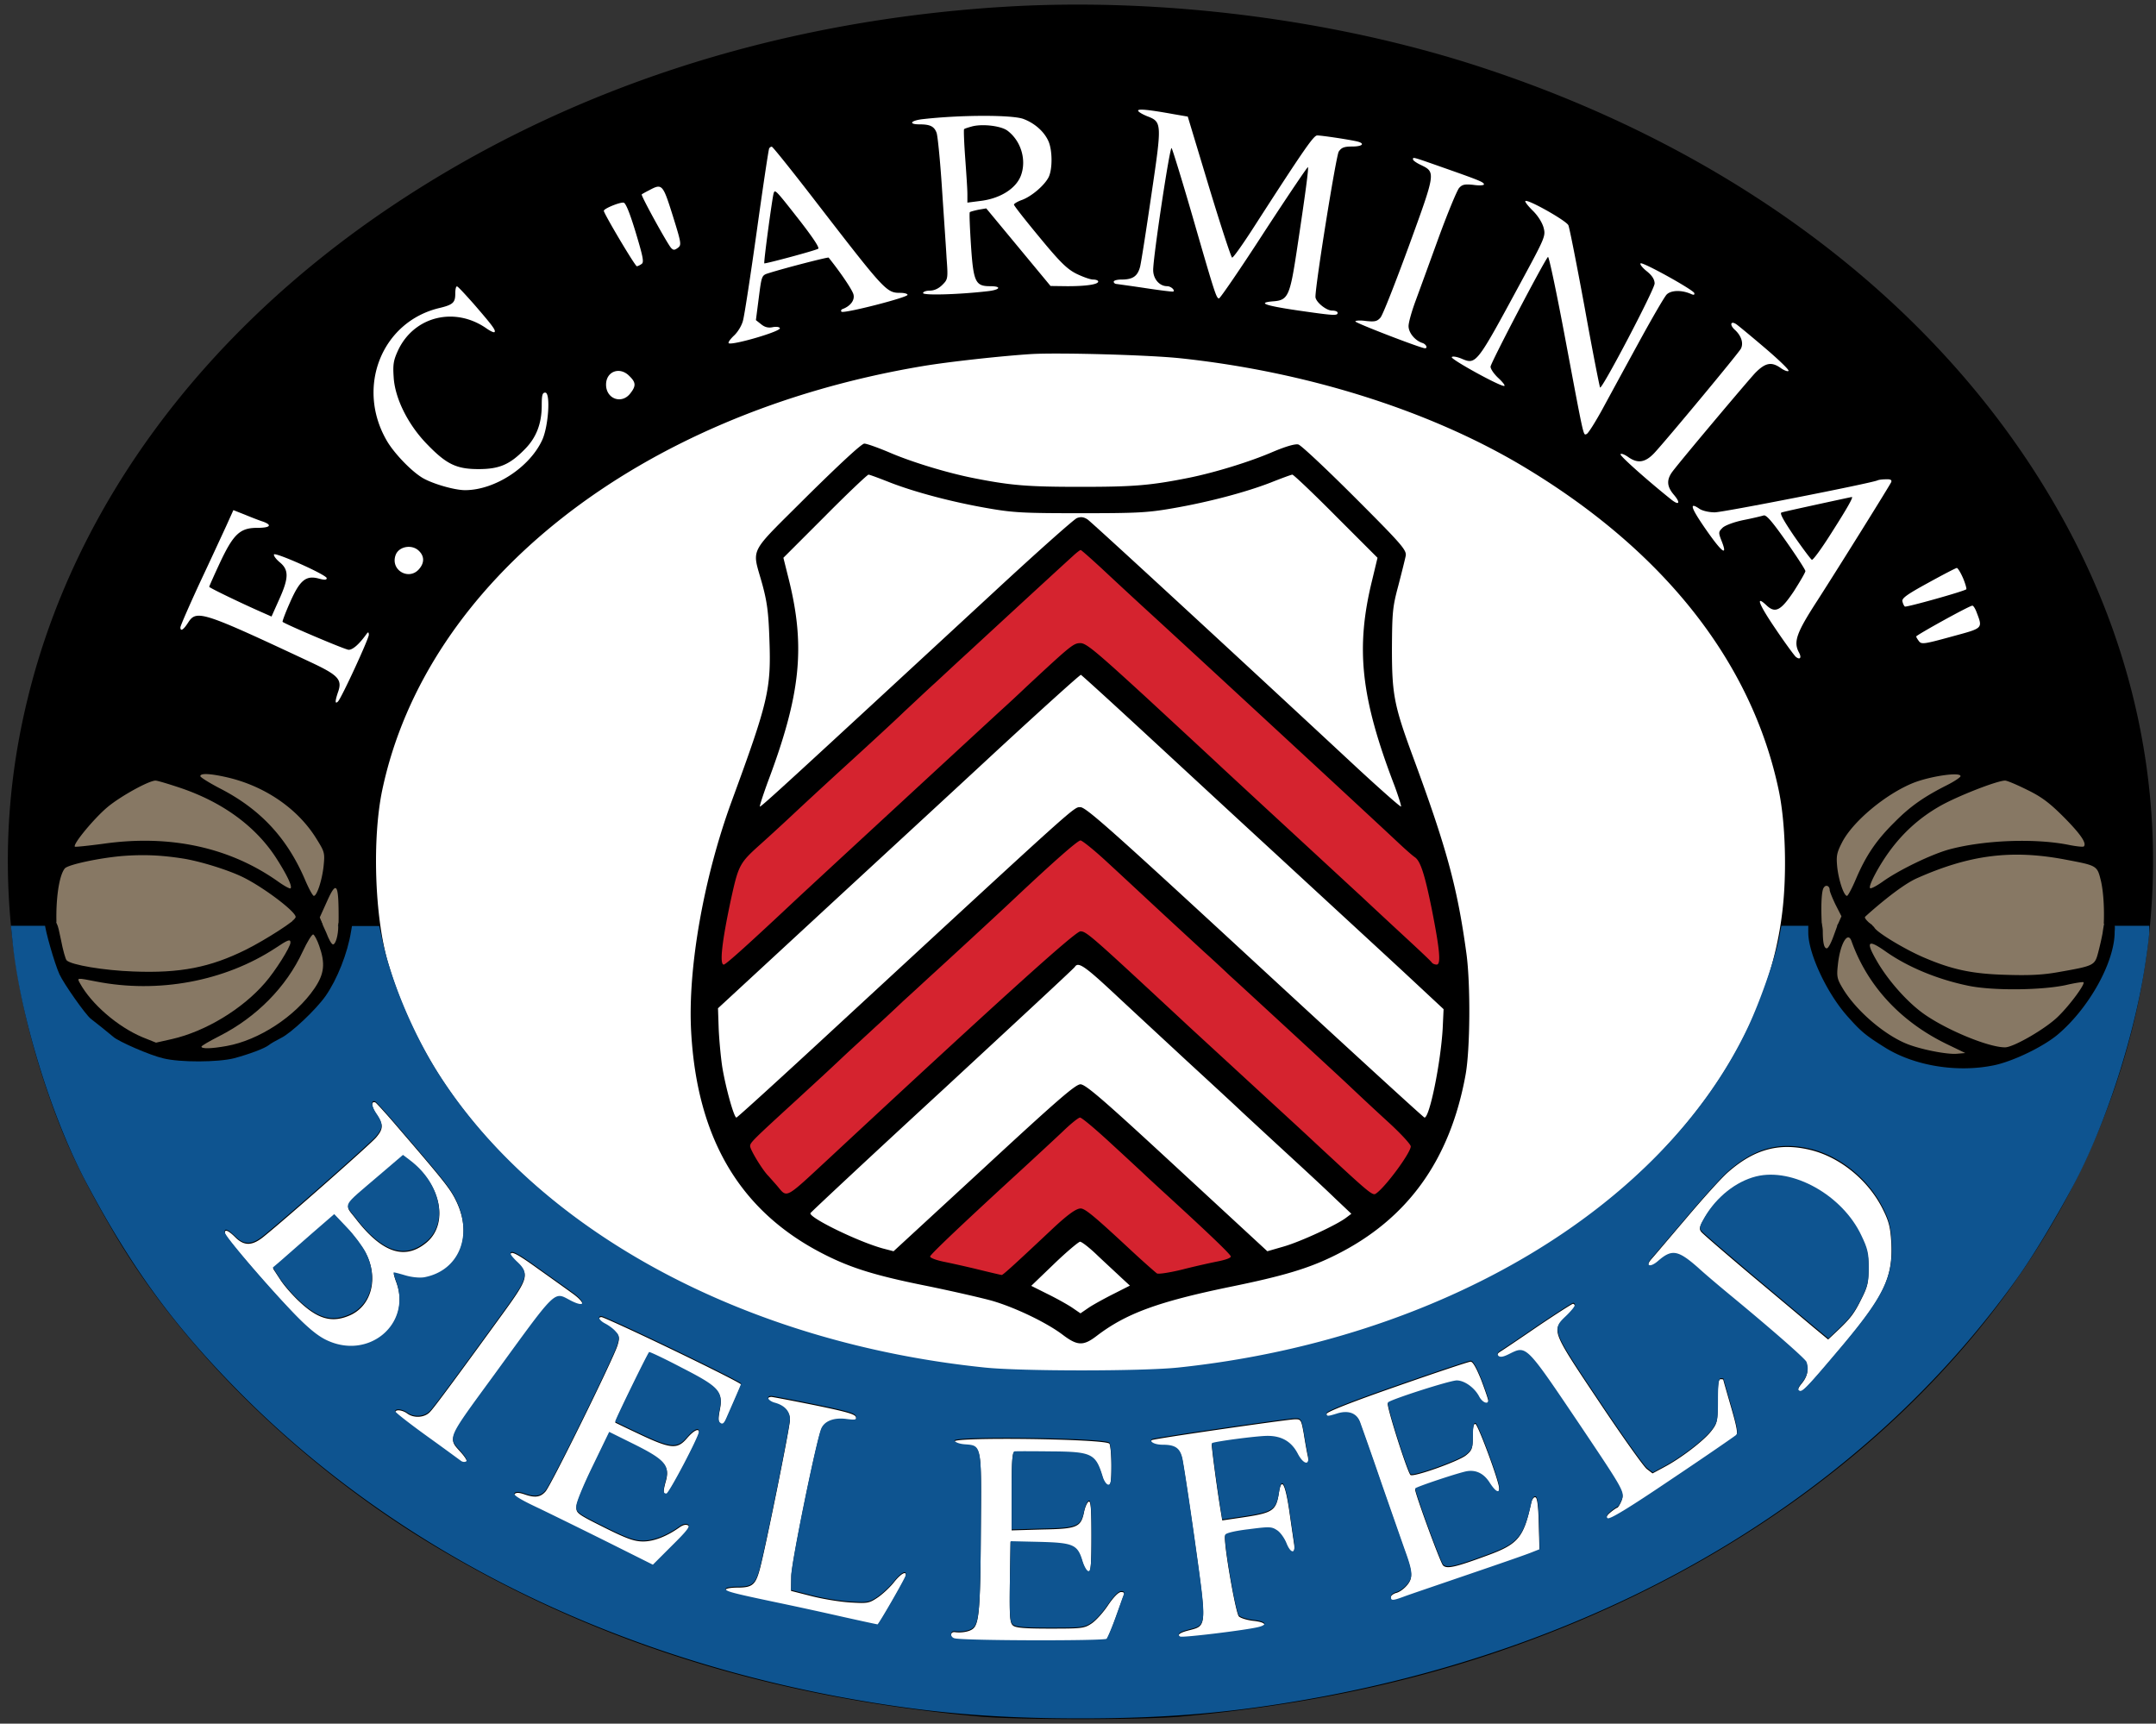
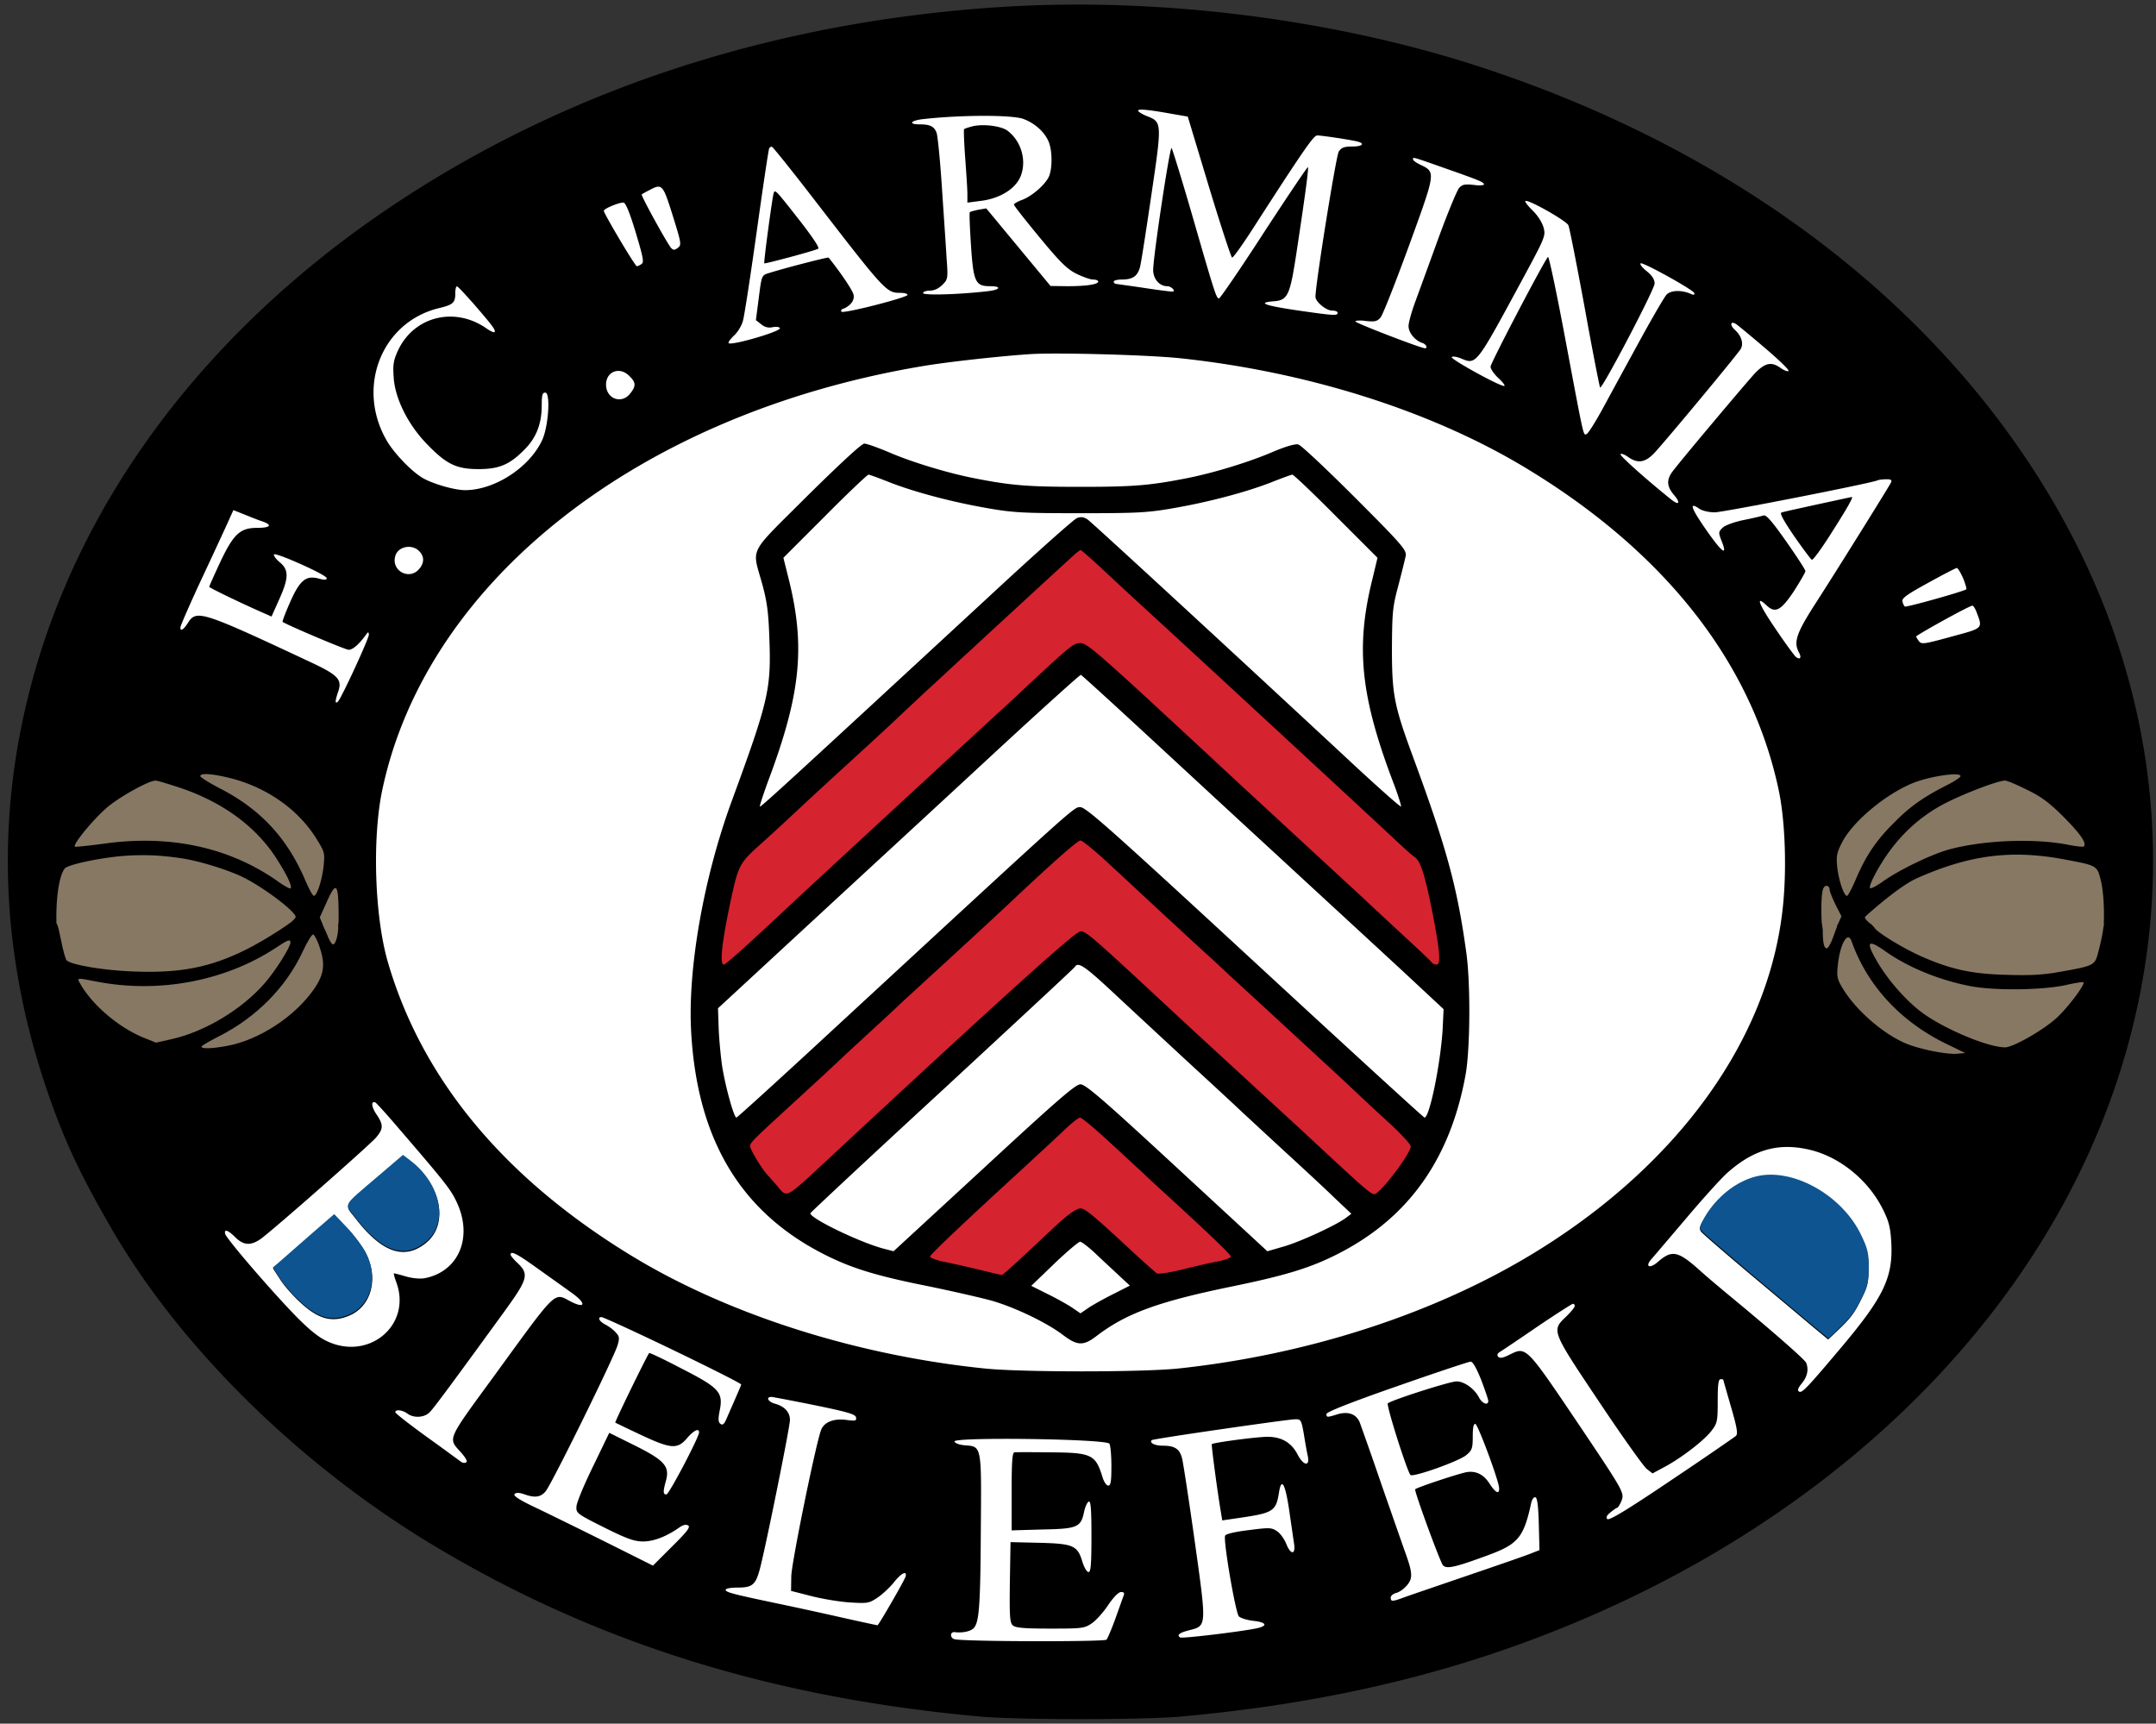
<svg xmlns="http://www.w3.org/2000/svg" xml:space="preserve" width="354" height="283" version="1.0" viewBox="0 0 265.5 212.25">
  <rect x="0" y="0" width="265.5" height="212.25" fill="#333333" stroke="none" />
  <ellipse cx="132.68" cy="106.28" fill="#fff" rx="129.16" ry="103.54" />
  <ellipse cx="24.534" cy="110.34" fill="#877864" rx="17.978" ry="15.929" />
  <ellipse cx="242.13" cy="112.82" fill="#877864" rx="18.336" ry="22.263" />
  <g fill="#d5232f" stroke-width="18.878">
    <path d="m91.171 104.215 42.078-37.37 5.764 5.763 36.219 33.05 2.401 10.28.289 3.65-2.883-1.153-41.695-38.621-4.13 3.17-11.625 10.76-25.747 23.825-2.979 2.21-.768-.865.96-10.183z" />
    <path d="m91.46 140.625 41.6-37.851 27.478 24.498 14.122 13.738-1.441 2.786-3.843 3.939-35.643-32.28-1.537 1.057-22.384 19.887-12.778 11.144-1.921-1.25-3.459-4.13z" />
    <path d="m113.077 155.034 20.078-18.253 18.061 16.716 1.153 2.018-9.991 2.21-8.935-8.455-3.746 2.594-5.668 5.956z" />
  </g>
  <path d="M123.09.871c-28.037 1.83-53.481 10.183-74.938 24.57C24.92 41.03 9.168 62.351 3.407 86.021c-3.986 16.215-3.085 32.677 2.648 49.003 1.993 5.733 4.04 10.02 7.89 16.626 8.326 14.251 22.604 28.337 38.548 38.111 20.175 12.312 42.178 19.274 68.277 21.622 4.75.41 19.82.41 24.57 0 13.732-1.228 26.235-3.712 37.81-7.534 39.585-13.077 68.932-40.704 78.569-74.01 6.115-21.103 3.986-43.025-6.088-62.926-13.514-26.618-39.34-47.393-72.673-58.45-18.373-6.115-40.295-8.872-59.87-7.589zm21.43 13.186 1.747.3 2.621 8.682c1.447 4.777 2.73 8.681 2.84 8.681.136.028 1.255-1.556 2.51-3.494 6.416-9.964 7.536-11.548 7.972-11.548.492 0 3.495.437 4.778.71 1.174.246.873.655-.492.655-.982 0-1.31.137-1.638.628-.327.519-2.866 16.298-2.866 17.882 0 .6 1.31 1.693 2.047 1.693.383 0 .683.109.683.273 0 .382-.437.354-4.969-.3-4.067-.601-4.995-.956-2.893-1.12 1.747-.137 1.992-.71 2.811-6.088 1.12-7.398 1.502-10.319 1.393-10.429-.055-.055-2.484 3.549-5.406 8.026-2.893 4.477-5.405 8.136-5.541 8.136-.328 0-.492-.492-3.304-10.238-1.283-4.423-2.43-8.136-2.539-8.272-.218-.219-2.266 13.377-2.266 15.015 0 1.092.765 1.993 1.72 1.993.437 0 .983.464.765.655-.055.054-1.584-.137-3.385-.41s-3.44-.491-3.604-.518c-.191 0-.355-.137-.355-.273 0-.164.437-.273.983-.273 1.365 0 1.965-.41 2.266-1.584.136-.546.764-4.559 1.392-8.872 1.31-8.846 1.31-8.955-.546-9.665-.6-.245-1.092-.546-1.092-.682 0-.246 1.338-.11 4.368.437zm-18.537.574c1.42.518 2.62 1.583 3.14 2.784.49 1.147.49 3.467 0 4.423-.546 1.037-2.103 2.348-3.276 2.784-.546.191-.983.464-.983.574 0 .136 1.42 1.938 3.14 4.013 2.538 3.085 3.412 3.931 4.558 4.504.792.382 1.693.71 2.048.71s.628.11.628.246c0 .355-1.474.573-3.795.573l-2.075-.027-7.917-9.555-.955.164c-.519.109-1.01.245-1.065.3-.082.055 0 1.884.137 4.04.3 4.56.546 5.078 2.347 5.078 1.53 0 1.256.464-.382.628-3.603.41-7.862.519-7.862.218 0-.163.382-.3.819-.3.546 0 1.092-.246 1.556-.71.682-.682.71-.764.519-3.33-.082-1.474-.355-5.351-.574-8.682s-.518-6.333-.655-6.715c-.3-.792-.792-1.038-2.102-1.038-1.447 0-1.092-.491.519-.655 4.668-.519 10.784-.519 12.23-.027zM100.43 24.787c8.6 11.138 8.736 11.275 10.456 11.275.464 0 .874.109.874.245 0 .328-7.89 2.348-8.136 2.075-.109-.11-.027-.273.137-.327.955-.355 1.529-1.092 1.337-1.802-.136-.546-1.528-2.621-3.057-4.532-.082-.082-5.296 1.256-7.371 1.91-.874.274-.874.274-1.229 3.031l-.355 2.757.656.52c.436.354.873.463 1.392.354.41-.082.819-.054.9.11.247.382-5.95 2.183-6.305 1.856-.082-.11.218-.519.682-.956s.956-1.256 1.092-1.856c.164-.573.928-5.542 1.693-11.002.764-5.487 1.447-10.046 1.528-10.183.082-.11.219-.219.328-.191.11 0 2.539 3.03 5.378 6.716zm77.286-4.15c4.586 1.61 5.023 1.802 5.023 2.075 0 .109-.573.164-1.283.054-1.065-.109-1.392-.054-1.774.383-.246.273-1.393 3.03-2.512 6.088-1.12 3.084-2.402 6.606-2.866 7.862s-.847 2.62-.847 3.058c0 .819.792 1.774 1.693 2.074.464.137.71.656.327.656-.491 0-8.572-3.113-8.572-3.304 0-.109.574-.164 1.31-.054 1.065.109 1.366.054 1.775-.41.273-.273 1.83-4.259 3.494-8.79 3.331-9.146 3.331-9.119 1.475-10.02-.519-.245-.956-.545-.956-.682 0-.3-.164-.355 3.713 1.01zm-94.868 5.924c1.065 3.413 1.092 3.604.628 3.959-.41.3-.546.3-.82.027-.463-.491-3.766-6.497-3.63-6.607.055-.054.491-.3.928-.518 1.584-.847 1.666-.765 2.894 3.14zm110.29 1.174c.137.3 1.037 4.887 2.02 10.21.956 5.324 1.83 9.719 1.884 9.773.246.246 6.716-12.094 6.716-12.804 0-.491-.3-.982-.983-1.528-.546-.437-.874-.874-.737-.956.273-.191 6.47 3.249 6.606 3.658.055.219-.054.273-.41.11-1.173-.52-2.483-.465-3.002.081-.3.328-1.802 2.921-3.385 5.815s-3.604 6.607-4.505 8.272c-.9 1.638-1.774 3.03-1.965 3.085-.41.137-.273.765-2.567-11.439-1.092-5.842-2.074-10.51-2.184-10.374-.518.573-7.07 13.077-7.07 13.514 0 .3.464.956 1.01 1.447.546.519.846.928.655.928-.628 0-6.607-3.303-6.443-3.549.082-.136.6-.054 1.147.164 1.883.792 1.829.846 7.398-9.446 3.003-5.542 3.03-5.65 2.757-6.688-.19-.655-.737-1.502-1.337-2.075-.574-.573-.983-1.092-.901-1.174.273-.273 5.023 2.402 5.296 2.976zm-114.85.9c.928 3.086 1.037 3.686.71 3.877-.219.164-.492.274-.573.274-.219 0-4.068-6.498-4.068-6.825 0-.273 1.938-1.065 2.43-1.01.273.027.791 1.337 1.501 3.685zm-19.902 8.846c2.239 2.594 2.703 3.194 2.512 3.413-.082.082-.492-.11-.929-.41-3.876-2.757-8.872-1.583-10.893 2.539-.6 1.283-.71 1.774-.6 3.385.136 2.594 1.747 5.87 4.122 8.3 2.375 2.456 3.604 3.057 6.334 3.057 2.593 0 3.876-.573 5.733-2.484 1.392-1.42 2.047-3.14 2.047-5.351 0-1.283.082-1.584.437-1.584.655 0 .41 4.04-.355 5.788-1.529 3.385-5.842 6.224-9.528 6.224-1.365 0-4.313-.873-5.432-1.637-1.42-.929-3.413-3.058-4.232-4.505-3.767-6.552-.6-14.551 6.443-16.271 1.747-.41 2.02-.682 2.02-1.774 0-.52.082-.929.219-.901.109 0 1.037 1.01 2.102 2.21zm158.97 5.378c1.665 1.42 2.976 2.676 2.894 2.812-.082.11-.492-.027-.928-.327-1.174-.847-1.939-.683-3.194.6-1.01 1.092-8.764 10.292-10.128 12.067-.792 1.038-.765 1.857.109 2.894.846.983.71 1.392-.246.655-2.84-2.266-6.415-5.433-6.306-5.624.082-.136.491.028.928.328 1.174.846 2.102.71 3.221-.464 1.502-1.61 10.347-12.258 10.674-12.858.355-.683.055-1.61-.764-2.348-.655-.6-.491-1.147.218-.655.273.19 1.857 1.501 3.522 2.92zm-72.017 1.256c15.37 1.638 30.221 6.279 41.687 12.995 17.636 10.401 28.665 24.242 32.023 40.24.819 3.904 1.01 10.156.437 14.906-1.857 15.807-12.75 30.958-29.975 41.66-12.367 7.699-28.228 12.886-44.444 14.606-4.477.464-19.246.464-23.751 0-16.08-1.638-32.105-6.798-44.008-14.169-15.48-9.555-25.416-21.649-29.566-35.954-1.61-5.624-1.911-15.097-.683-21.048 5.406-25.771 31.613-46.383 66.476-52.252 3.194-.546 9.965-1.283 13.514-1.502 3.495-.19 14.414.11 18.291.52zm-67.84 2.184c.819.792.846 1.228.11 2.157-1.065 1.365-2.976.655-2.976-1.092 0-1.638 1.692-2.266 2.866-1.065zm155.39 13.077c-.164.382-6.252 10.156-9.09 14.578-2.567 3.958-2.977 5.078-2.267 6.388.355.655.137.956-.382.546-.191-.164-1.338-1.72-2.512-3.467-2.047-3.003-2.511-4.204-1.119-2.894 1.092 1.038 1.775.683 3.385-1.72.765-1.2 1.42-2.32 1.42-2.484s-1.065-1.802-2.348-3.63c-1.747-2.485-2.457-3.304-2.784-3.222-.273.082-1.393.355-2.512.573-1.174.246-2.266.655-2.566.956-.492.491-.519.573-.11 1.61.792 1.993.055 1.447-1.938-1.42-1.856-2.675-2.102-3.44-.791-2.538.354.245 1.173.437 1.883.437 1.038 0 19.11-3.55 20.038-3.932.164-.082.628-.136 1.065-.136.546-.027.737.082.628.355zm-200.49 4.86c1.174.436.874.764-.737.764-2.102 0-2.921.764-4.586 4.313-.71 1.529-1.31 2.867-1.31 2.949 0 .109 3.767 1.938 6.497 3.14l1.173.518.929-2.075c1.2-2.648 1.228-3.658.109-4.586-.464-.383-.792-.82-.737-.983.109-.328 6.497 2.511 6.497 2.92 0 .22-.246.247-.955.056-1.584-.437-2.348.163-3.55 2.893-.573 1.283-.982 2.375-.928 2.43.41.328 7.726 3.44 8.136 3.44.491 0 1.228-.628 2.075-1.775.327-.464.382-.464.41-.082 0 .492-3.359 7.78-3.796 8.218-.382.382-.382-.028 0-1.147.546-1.529.055-2.075-3.248-3.63-13.46-6.307-14.17-6.553-15.206-4.942-.574.9-.956 1.146-.956.6 0-.19 1.065-2.62 2.348-5.405 1.31-2.785 2.785-5.979 3.276-7.043l.9-1.993 1.448.573c.792.328 1.774.71 2.211.846zm19.192 3.603c.655.628.683 1.42.082 2.157-1.229 1.583-3.658.245-2.948-1.666.409-1.064 2.02-1.337 2.866-.491zm190.14 3.33c.3.71.464 1.338.41 1.393-.246.246-7.371 2.239-7.563 2.13-.109-.083-.245-.356-.3-.629-.11-.382.519-.846 3.167-2.293 1.829-1.01 3.412-1.829 3.522-1.829.109-.027.464.546.764 1.229zm1.638 4.123c.819 2.157.928 2.02-3.085 3.112-3.276.901-3.658.956-3.958.573-.191-.245-.355-.518-.355-.6 0-.164 6.497-3.768 6.907-3.795.109-.027.327.3.491.71zM27.809 95.685c4.668 1.037 8.763 3.795 11.084 7.48 1.092 1.747 1.12 1.83.956 3.494-.192 1.748-.82 3.659-1.202 3.659-.136 0-.655-.956-1.146-2.13-2.212-5.078-5.488-8.572-10.43-11.11-1.31-.683-2.402-1.366-2.402-1.502 0-.382 1.174-.328 3.14.109zm213.62-.11c0 .137-.764.656-1.693 1.12-2.811 1.42-4.504 2.594-6.442 4.56-2.212 2.183-3.495 4.067-4.723 6.933-.492 1.174-1.01 2.13-1.12 2.13-.382 0-1.01-1.857-1.2-3.495-.137-1.392-.083-1.774.573-3.057 1.31-2.594 5.405-6.006 8.817-7.371 2.103-.82 5.788-1.365 5.788-.82zm-219.38 1.393c5.269 1.747 9.364 4.723 11.903 8.6 1.338 2.074 2.075 3.576 1.83 3.822-.083.081-.738-.273-1.475-.792-5.979-4.259-13.377-5.87-21.594-4.696-1.856.246-3.413.41-3.494.355-.273-.3 2.402-3.522 4.04-4.887 1.61-1.337 5.078-3.248 5.897-3.248.218 0 1.501.382 2.894.846zm227.6.3c1.802.874 2.785 1.638 4.532 3.386 2.047 2.074 2.812 3.194 2.43 3.576-.082.082-.874 0-1.72-.164-4.205-.874-10.592-.628-14.906.546-2.239.628-6.225 2.566-8.19 3.986-.737.519-1.42.873-1.502.764-.246-.218.956-2.539 2.266-4.368 1.72-2.402 3.795-4.286 6.334-5.733 2.102-1.201 7.043-3.14 8.026-3.14.246 0 1.474.52 2.73 1.147zm-227.22 8.436c2.184.328 5.76 1.447 7.562 2.348 2.566 1.283 6.416 4.204 6.416 4.86 0 .518-4.15 3.439-6.825 4.777-4.095 2.02-6.607 2.566-12.012 2.566-3.167 0-5.078-.137-6.416-.464-3.276-.737-3.276-.737-3.795-2.757-.764-3.14-.436-8.818.628-10.102.41-.464 4.232-1.283 7.126-1.528 2.539-.191 4.668-.11 7.316.3zm231.72.11c4.177.79 4.095.736 4.586 2.73.729 3.342.3 9.882-.9 10.482-1.475.737-5.27 1.256-9.31 1.256-5.269-.027-8.08-.6-12.012-2.539-2.32-1.146-7.3-4.409-6.825-4.86.476-.45 4.095-3.685 6.28-4.695 6.524-2.921 11.683-3.576 18.181-2.375zm-212.45 7.097c0 1.666-.136 3.222-.3 3.522-.246.464-.328.41-.628-.546-.191-.573-.694-1.402-.994-1.921l-.398-1 .9-1.993c1.147-2.566 1.42-2.184 1.42 1.938zm183.62-3.303c0 .164.328.983.71 1.774l.737 1.447-.452 1.017c-.328.574-.804 1.468-.995 2.04-.3.956-.382 1.011-.628.547-.355-.6-.647-6.566-.082-7.153.246-.382.71-.19.71.328zm-185.86 7.425c.792 2.294.655 3.631-.6 5.515-2.403 3.604-6.99 6.661-11.03 7.398-1.91.355-3.166.383-3.166.082 0-.109 1.01-.71 2.266-1.365 4.668-2.43 8.408-6.333 10.456-10.865.573-1.256 1.173-2.266 1.337-2.211.137.055.492.71.737 1.447zm188.51-1.064c1.938 5.624 5.951 10.019 11.766 12.968l2.32 1.174-1.037.082c-1.256.109-4.668-.628-6.36-1.338-2.84-1.229-6.252-4.259-7.836-6.989-.655-1.12-.737-1.447-.573-2.84.273-2.647 1.256-4.367 1.72-3.057zm-192.11.682c-.027.847-2.566 4.641-4.368 6.443-2.757 2.785-5.788 4.587-9.719 5.76-2.539.737-2.92.737-4.968-.245-3.003-1.42-6.116-4.26-7.399-6.77-.382-.71-.163-.765 1.256-.356.492.137 2.293.41 4.013.574 3.604.382 7.453.082 10.811-.847 2.375-.655 7.016-2.839 8.6-4.04 1.174-.874 1.774-1.065 1.774-.519zm196.31.628c1.938 1.393 6.115 3.304 8.572 3.931 4.75 1.229 9.091 1.338 13.868.41 1.174-.246 2.212-.355 2.293-.3.273.273-2.402 3.712-3.767 4.859-1.665 1.392-5.269 3.249-6.306 3.249-.956 0-5.488-1.53-6.962-2.32-3.958-2.212-6.688-4.887-8.79-8.628-1.365-2.43-1.065-2.757 1.092-1.2zm-183.18 21.54c5.733 6.661 6.47 7.59 7.18 9.064 2.157 4.395.355 8.736-3.931 9.527-.574.082-1.502 0-2.32-.245-.738-.219-1.366-.382-1.42-.355-.028.055.109.573.327 1.147 1.884 5.268-3.467 9.691-8.654 7.152-1.065-.519-2.293-1.529-4.095-3.412-3.167-3.304-8.244-9.228-8.354-9.774-.136-.628.383-.437 1.256.437 1.092 1.092 2.075 1.065 3.467-.055 2.785-2.238 13.24-11.466 13.868-12.23.901-1.064.928-1.556.055-2.839-.628-.928-.71-1.692-.137-1.474.11.055 1.365 1.42 2.758 3.058zm174.17 2.84c3.604.955 7.016 3.794 8.736 7.316.737 1.474.9 2.211 1.01 4.067.218 4.232-.928 6.634-6.006 12.694-4.395 5.215-4.996 5.843-5.35 5.624-.246-.136-.137-.437.354-1.037.655-.792.846-1.665.519-2.512-.164-.382-4.095-3.849-9.391-8.217-1.42-1.174-3.194-2.675-3.932-3.358-2.511-2.211-3.248-2.32-4.94-.846-1.038.9-1.639.6-.765-.382.3-.328 2.211-2.594 4.286-5.024 2.075-2.457 4.368-4.996 5.132-5.65 3.304-2.895 6.416-3.686 10.347-2.676zm-156.87 14.605a689.926 689.926 0 0 1 4.204 3.003c1.747 1.256 1.584 1.939-.246.983-2.074-1.092-1.583-1.556-9.39 9.173-5.87 8.026-5.706 7.644-4.123 9.391.6.683.874 1.147.682 1.256-.163.11-.436.082-.627-.055s-2.075-1.528-4.205-3.057c-2.156-1.556-3.904-2.921-3.904-3.058 0-.382.901-.273 1.475.164.819.6 2.156.519 2.812-.218.518-.52 3.685-4.833 9.254-12.503 2.84-3.932 2.976-4.478 1.365-5.952-.382-.382-.71-.764-.71-.9 0-.52.847-.083 3.413 1.774zm127.63 4.56c0 .163-.491.764-1.092 1.337-1.775 1.693-1.775 1.693 4.095 10.456 2.84 4.259 5.487 7.972 5.87 8.272l.71.546 1.419-.764c2.075-1.092 4.914-3.276 5.815-4.45.737-.956.791-1.174.791-3.713 0-1.966.082-2.675.355-2.675.164 0 .328.027.328.054 0 .055.437 1.556.955 3.358.738 2.539.874 3.33.601 3.576-.191.164-3.74 2.621-7.944 5.433-5.296 3.576-7.672 5.023-7.89 4.805-.191-.191-.082-.437.382-.82.355-.3.737-.545.82-.572.108 0 .327-.355.518-.792.41-1.037.382-1.092-5.132-9.31-6.607-9.8-6.552-9.773-8.6-8.763-.792.41-1.201.492-1.42.273-.19-.218-.109-.41.246-.628.273-.163 2.348-1.556 4.614-3.112 2.266-1.529 4.231-2.784 4.34-2.784.137 0 .219.136.219.273zm-114.03 3.985c6.443 3.058 11.384 5.542 11.384 5.679 0 .082-.437 1.092-1.802 4.204-.3.71-.491.846-.764.628s-.273-.6-.082-1.61c.464-2.267-.055-2.813-4.696-5.188-2.13-1.12-3.93-1.965-3.986-1.91-.245.272-4.258 8.49-4.176 8.571.054.028 1.446.71 3.084 1.475 3.768 1.774 4.56 1.829 5.733.464.847-.983 1.502-1.31 1.502-.737 0 .6-3.713 7.644-4.013 7.644-.437 0-.437-.355-.055-1.72.464-1.748-.19-2.485-3.849-4.314l-3.14-1.556-1.992 4.122c-1.12 2.294-2.048 4.505-2.048 4.969-.055.792.082.9 3.413 2.566 2.839 1.42 3.74 1.72 4.804 1.72 1.283 0 2.867-.6 4.45-1.72.464-.327.82-.41 1.092-.245.3.19-.136.764-1.993 2.593l-2.347 2.348-5.297-2.648a966.002 966.002 0 0 0-8.654-4.26c-2.457-1.146-3.303-1.692-3.085-1.91.191-.191.52-.191 1.174.027 1.31.464 1.993.382 2.621-.327.655-.683 8.408-16.435 8.873-17.991.273-.901.245-1.12-.219-1.611-.273-.328-.846-.737-1.256-.956-.764-.382-1.037-.928-.491-.928.164 0 2.757 1.174 5.815 2.621zm102.51 5.105c.464 1.229.874 2.403.874 2.594 0 .6-.71.355-1.12-.382-.573-1.12-1.829-2.02-2.784-2.02-.847 0-8.054 2.32-8.463 2.702-.219.219 2.375 8.381 2.784 8.818.3.328 5.979-1.692 6.853-2.43.737-.6.819-.846.819-2.32 0-1.12.109-1.584.327-1.529.328.11 2.921 7.07 2.921 7.917.028.82-.464.546-1.2-.6-.683-1.065-1.612-1.557-2.73-1.393-.847.11-6.416 1.966-6.416 2.13 0 .546 3.112 9.036 3.44 9.363.463.465 1.474.246 5.541-1.255 3.713-1.365 4.396-2.184 5.324-6.47.109-.437.327-.737.518-.656.219.055.355 1.092.41 3.304l.082 3.194-.901.355c-.491.218-3.959 1.42-7.726 2.702-3.74 1.283-7.37 2.512-8.026 2.758-1.474.546-1.665.546-1.665.027 0-.218.3-.464.682-.573.382-.082.983-.519 1.338-.956.71-.846.682-1.501-.246-4.068-.246-.682-1.529-4.368-2.866-8.19a561.413 561.413 0 0 0-2.703-7.725c-.41-1.065-1.392-1.447-2.73-1.065-1.31.41-1.392.41-1.392-.027 0-.246 3.112-1.475 8.681-3.413 4.75-1.665 8.845-3.03 9.064-3.03.273-.028.71.764 1.31 2.238zm-81.982 3.14c3.958.819 4.914 1.092 4.996 1.474.082.437-.055.464-1.147.328-1.556-.219-2.757.245-3.14 1.2-.627 1.557-3.657 16.38-3.685 18.074l-.027 1.774 2.457.628c1.365.355 3.494.71 4.777.792 2.212.136 2.376.11 3.468-.628.628-.437 1.528-1.283 1.993-1.884.873-1.092 1.583-1.447 1.42-.71-.083.41-3.331 6.034-3.468 6.034-.055 0-1.966-.41-4.286-.928a502.546 502.546 0 0 0-8.272-1.802c-5.324-1.12-6.143-1.338-6.143-1.638 0-.164.656-.273 1.475-.273 1.802 0 2.211-.328 2.73-2.266.682-2.512 3.713-17.499 3.713-18.373 0-.956-.656-1.665-1.802-1.993-.874-.218-1.229-.846-.464-.846.273.027 2.702.491 5.405 1.037zm60.142 3.522c.164 1.037.382 2.266.491 2.73.273 1.337-.546 1.173-1.255-.192-.765-1.474-1.966-2.184-3.713-2.184-1.338 0-6.634.71-6.852.901-.082.082.71 6.034 1.146 8.545l.137.847 2.43-.355c3.849-.574 4.204-.82 4.558-3.085.3-1.911.765-1.12 1.256 2.184.246 1.72.519 3.576.6 4.122.22 1.42-.436 1.392-.982-.027-.246-.573-.737-1.283-1.147-1.529-.655-.437-.955-.437-3.467-.11-1.638.192-2.812.465-2.893.683-.246.628 1.283 9.5 1.692 9.938.219.218 1.038.464 1.775.546 1.528.163 1.829.573.628.873-1.502.382-9.392 1.338-9.637 1.174-.464-.3-.055-.6 1.174-.9 2.102-.547 2.102-.41.627-10.92-.71-5.051-1.42-9.665-1.556-10.21-.3-1.202-.9-1.584-2.402-1.584-.956 0-1.665-.355-1.338-.683.137-.164 16.435-2.511 17.554-2.566.82-.027.847 0 1.174 1.802zm-23.942 1.2c.137.22.246 1.448.246 2.758 0 1.911-.082 2.403-.383 2.403-.218 0-.546-.465-.71-1.038-.873-2.812-1.31-3.03-6.579-3.057-2.156-.028-4.095-.028-4.258 0-.273 0-.355 1.146-.355 4.804v4.805l3.794-.11c4.314-.081 4.75-.272 5.133-2.21.136-.601.382-1.147.573-1.229.246-.082.328.928.328 4.286 0 3.467-.082 4.396-.355 4.396-.219 0-.546-.574-.765-1.284-.6-1.992-1.119-2.21-5.296-2.32l-3.549-.082-.082 4.941c-.054 4.341 0 4.996.382 5.324.355.3 1.475.382 4.614.382 3.931 0 4.177-.027 5.105-.655.546-.382 1.447-1.392 2.02-2.266.656-.956 1.256-1.583 1.584-1.583.355 0 .437.136.3.464-.109.273-.546 1.528-1.01 2.812s-.955 2.43-1.092 2.593c-.246.273-17.499.246-18.7-.055-.6-.136-.6-.955.027-.873.82.109 1.748-.055 2.184-.382.792-.574.956-2.348 1.01-12.148.082-10.565.137-10.32-2.02-10.483-.628-.055-1.146-.246-1.228-.464-.191-.574 18.7-.328 19.083.273z" />
  <path d="M119.73 15.559c-.491.137-.956.273-1.01.355-.055.055 0 1.638.136 3.494.137 1.884.273 3.877.273 4.477v1.065l1.475-.19c2.511-.274 4.477-1.502 5.105-3.113.737-1.938.027-4.313-1.666-5.57-.791-.573-3.003-.846-4.313-.518zm-24.461 8.245c-.164.518-1.256 8.545-1.147 8.626.082.082 6.225-1.556 6.634-1.801.191-.11-.628-1.338-2.211-3.386-3.058-3.904-3.112-3.958-3.276-3.44zm4.122 37.292c-7.398 7.398-6.797 6.197-5.514 10.865.6 2.21.764 3.521.873 6.825.219 6.115-.136 7.589-4.695 20.01-3.413 9.364-5.378 20.503-4.942 28.257.737 13.295 6.116 22.25 16.49 27.464 3.303 1.665 6.333 2.593 12.612 3.849 3.058.628 6.634 1.447 7.917 1.802 2.84.819 6.716 2.675 8.71 4.177 1.828 1.392 2.565 1.42 4.203.163 3.604-2.757 7.535-4.204 16.38-6.033 6.689-1.365 9.774-2.293 13.05-3.931 8.845-4.395 14.086-11.684 15.997-22.168.574-3.112.628-11.166.11-14.96-1.12-8.19-2.43-12.995-6.689-24.515-2.211-6.033-2.484-7.426-2.484-13.022.027-4.532.082-5.133.791-7.78.41-1.584.82-3.222.901-3.632.137-.71-.382-1.337-6.224-7.18-3.522-3.521-6.661-6.47-6.989-6.551-.382-.11-1.583.245-3.194.928-2.785 1.201-7.043 2.511-10.265 3.167-4.778.955-6.825 1.119-13.377 1.119s-8.6-.164-13.377-1.12c-3.221-.655-7.508-1.965-10.21-3.139-1.365-.573-2.73-1.065-3.03-1.065-.328 0-2.976 2.457-7.044 6.47zm10.183-1.693c3.085 1.201 7.699 2.43 12.148 3.194 3.112.546 4.505.6 11.33.6s8.218-.054 11.33-.6c4.45-.764 9.064-1.993 12.148-3.194 1.31-.519 2.485-.955 2.621-.955s2.566 2.293 5.378 5.132l5.105 5.105-.655 2.73c-2.075 8.408-1.42 14.469 2.757 25.362.492 1.338.847 2.484.792 2.539-.055.082-2.566-2.13-5.542-4.887-15.998-14.878-32.514-30.085-33.06-30.467-.464-.3-.819-.355-1.31-.164-.355.137-4.996 4.26-10.265 9.146-24.843 22.959-28.665 26.48-28.774 26.372-.055-.055.382-1.392.955-2.976 4.068-10.784 4.669-16.653 2.621-24.925l-.682-2.73 5.105-5.105c2.812-2.84 5.241-5.132 5.378-5.132s1.31.436 2.62.955zm26.235 10.729a778.267 778.267 0 0 0 6.143 5.678c4.559 4.177 26.454 24.406 30.057 27.791.928.874 1.938 1.775 2.238 1.966.683.491 1.202 2.102 2.075 6.415.983 4.97 1.147 6.798.6 6.798-.245 0-.49-.109-.6-.246-.082-.163-1.665-1.638-3.494-3.33s-4.123-3.822-5.105-4.75c-.983-.901-4.969-4.587-8.873-8.19s-7.835-7.235-8.736-8.081-4.914-4.56-8.927-8.272c-6.224-5.706-7.425-6.716-8.135-6.716-.847 0-1.147.246-6.58 5.296a185.181 185.181 0 0 1-3.412 3.167c-4.805 4.423-23.26 21.458-24.952 23.041-5.678 5.324-8.709 8.081-8.982 8.081-.546 0-.218-2.894.928-8.217.901-4.068 1.038-4.314 3.631-6.634 1.31-1.174 3.113-2.84 4.013-3.686s3.904-3.63 6.689-6.17 5.924-5.432 6.961-6.442c1.065-.983 2.758-2.594 3.822-3.55 1.038-.955 2.812-2.62 3.959-3.658 1.802-1.665 10.647-9.828 12.968-11.93.464-.436.9-.764.983-.764s1.31 1.092 2.73 2.402zm3.85 18.919c3.494 3.221 11.33 10.483 17.417 16.08 6.088 5.624 13.24 12.203 15.889 14.66l4.804 4.477-.109 2.375c-.245 4.232-1.61 10.975-2.238 10.975-.11 0-9.5-8.6-20.884-19.11-17.472-16.134-20.803-19.11-21.485-19.11-.847 0 .082-.819-30.166 27.11-6.607 6.115-12.094 11.11-12.203 11.11-.3 0-1.338-3.74-1.748-6.279-.19-1.283-.382-3.412-.436-4.75l-.082-2.43 11.848-10.947c6.524-6.033 16.544-15.26 22.25-20.557 5.733-5.296 10.483-9.582 10.592-9.555.082.028 3.03 2.703 6.552 5.952zm-3.194 17.226c1.665 1.529 4.531 4.204 6.415 5.951s4.286 3.959 5.324 4.914a157 157 0 0 1 3.276 3.03c.764.683 3.958 3.632 7.098 6.525 3.166 2.921 6.606 6.088 7.644 7.071a394.221 394.221 0 0 0 4.722 4.395c1.53 1.393 2.785 2.758 2.785 3.003 0 .792-3.221 5.16-4.34 5.843-.356.218-.956-.273-5.46-4.45-1.72-1.584-3.25-3.03-3.413-3.167-.164-.164-3.44-3.167-7.262-6.689s-7.098-6.524-7.262-6.688c-11.602-10.784-12.203-11.33-12.94-11.33-.628 0-9.937 8.408-30.93 27.928-5.57 5.16-5.133 4.941-6.444 3.385-.382-.437-.846-.955-1.037-1.174-.71-.682-2.266-3.249-2.266-3.685s.246-.683 5.733-5.706c3.467-3.194 3.222-2.948 6.033-5.597 1.147-1.064 2.73-2.511 3.55-3.276.818-.737 2.402-2.21 3.521-3.276 1.147-1.037 2.62-2.402 3.276-3.003 1.802-1.638 8.327-7.644 10.374-9.582 5.078-4.777 7.835-7.18 8.19-7.207.219 0 1.775 1.256 3.413 2.785zm.791 16.107c2.13 1.993 6.088 5.651 8.764 8.135 2.702 2.485 5.842 5.378 6.961 6.443 1.12 1.038 3.713 3.44 5.733 5.296s4.586 4.232 5.678 5.297l2.02 1.91-.655.492c-1.146.874-5.487 2.894-7.616 3.522l-2.075.6-11.111-10.265c-9.091-8.408-11.275-10.292-11.903-10.292-.6 0-2.785 1.884-11.876 10.292l-11.138 10.265-1.256-.327c-3.058-.82-9.2-3.822-8.982-4.368.055-.11 7.344-6.934 16.244-15.124 8.873-8.218 16.244-15.042 16.325-15.206.41-.655 1.229-.082 4.887 3.33zm-.437 18.428c1.911 1.747 3.659 3.385 3.904 3.604.246.245 1.72 1.61 3.276 3.03 4.887 4.477 7.48 6.961 7.562 7.262.055.19-.655.437-1.638.628-.955.19-2.92.628-4.395 1.01-1.474.355-2.84.573-3.057.464-.192-.137-1.693-1.447-3.331-2.976-4.286-3.986-5.515-5.023-6.06-5.023-.574 0-1.666.792-3.74 2.757-4.096 3.85-5.816 5.433-5.98 5.433-.081 0-1.365-.3-2.811-.655s-3.413-.792-4.368-.983c-1.01-.218-1.693-.491-1.638-.655.081-.3 4.231-4.232 11.41-10.811 1.72-1.584 3.932-3.631 4.915-4.56.982-.955 1.938-1.72 2.129-1.72.218 0 1.938 1.448 3.822 3.195zm-1.638 13.814c1.01.956 2.32 2.157 2.894 2.703l1.065.982-1.993 1.01c-1.092.547-2.484 1.311-3.058 1.693l-1.037.71-1.037-.71c-.574-.382-1.939-1.146-3.058-1.692l-1.966-.983 2.812-2.703c1.556-1.501 3.003-2.703 3.194-2.73.219 0 1.202.765 2.184 1.72zm88.643-92.52c-2.238.491-4.258.928-4.45 1.01-.245.082.3 1.038 1.557 2.894 1.064 1.529 2.047 2.84 2.184 2.921s1.228-1.42 2.43-3.33c2.02-3.167 2.73-4.45 2.484-4.396-.055 0-1.939.41-4.205.901zm-177.18 82.801c-4.559 3.904-4.258 3.33-2.866 5.132 3.276 4.26 6.088 5.187 8.763 2.949 2.73-2.32 1.775-7.098-1.993-9.965l-.9-.682zm-8.326 7.207c-1.584 1.393-3.276 2.867-3.768 3.304l-.928.791.874 1.338c.464.737 1.583 2.02 2.484 2.84 2.266 2.101 3.986 2.538 6.17 1.555 2.62-1.201 3.467-4.586 1.911-7.59-.41-.79-1.447-2.183-2.32-3.084l-1.557-1.638zm177.91-7.125c-2.484.628-4.86 2.511-6.334 5.023-.628 1.065-.682 1.338-.382 1.693.191.245 2.948 2.62 6.088 5.269 3.167 2.648 6.58 5.514 7.617 6.388l1.91 1.583.956-.9c1.775-1.666 2.239-2.267 3.112-4.041.765-1.502.901-2.02.901-3.822 0-1.72-.136-2.32-.9-3.904-2.321-4.969-8.464-8.408-12.969-7.29z" />
  <g fill="#0e5490">
-     <path d="M1.533 115.834c.9 9.12 4.779 21.792 9.257 30.12 5.434 10.16 10.46 17.068 18.187 24.96 18.843 19.252 44.512 32.387 74.141 37.986 10.405 1.938 18.652 2.703 29.93 2.703s19.525-.765 29.93-2.703c36.32-6.855 66.577-25.097 85.419-51.476 1.966-2.758 4.642-7.182 6.936-11.47 4.042-7.591 7.592-18.596 8.903-27.608.245-1.611.437-3.222.437-3.632v-.71h-45.304l-.3 1.584c-.574 2.704-2.35 7.81-3.879 11.032-10.513 22.093-37.876 38.396-70.126 41.782-4.479.464-19.253.464-23.758 0-29.247-3.004-54.507-16.494-67.069-35.828-3.14-4.834-5.926-11.36-7.073-16.44l-.464-2.102-22.666-.028H1.342zm47.434 22.857c5.734 6.663 6.472 7.591 7.182 9.066 2.157 4.396.355 8.738-3.933 9.53-.573.082-1.502 0-2.32-.245-.738-.219-1.366-.383-1.42-.355-.028.054.108.573.327 1.147 1.884 5.27-3.468 9.694-8.657 7.154-1.065-.519-2.294-1.529-4.096-3.413-3.168-3.305-8.247-9.23-8.356-9.777-.137-.628.382-.436 1.256.437 1.092 1.093 2.075 1.065 3.468-.054 2.785-2.24 13.244-11.47 13.873-12.234.9-1.065.928-1.557.054-2.84-.628-.929-.71-1.693-.136-1.475.109.055 1.365 1.42 2.758 3.059zm174.225 2.84c3.604.955 7.018 3.795 8.738 7.318.738 1.475.901 2.212 1.01 4.07.22 4.232-.928 6.635-6.007 12.697-4.397 5.216-4.997 5.844-5.352 5.626-.246-.137-.137-.437.355-1.038.655-.792.846-1.666.518-2.512-.163-.383-4.096-3.85-9.394-8.22-1.42-1.174-3.195-2.676-3.932-3.359-2.512-2.212-3.25-2.321-4.943-.846-1.037.9-1.638.6-.764-.383.3-.327 2.212-2.594 4.287-5.024 2.076-2.458 4.37-4.998 5.134-5.653 3.304-2.895 6.417-3.687 10.35-2.676zM66.28 156.14a690.128 690.128 0 0 1 4.205 3.003c1.748 1.256 1.584 1.94-.245.983-2.076-1.092-1.584-1.556-9.394 9.176-5.872 8.028-5.708 7.646-4.124 9.394.6.683.874 1.147.683 1.256-.164.11-.437.082-.628-.055s-2.076-1.529-4.206-3.058c-2.157-1.557-3.905-2.922-3.905-3.059 0-.382.901-.273 1.475.164.82.601 2.157.52 2.813-.218.519-.52 3.686-4.834 9.257-12.507 2.84-3.933 2.977-4.479 1.365-5.953-.382-.383-.71-.765-.71-.902 0-.518.847-.081 3.414 1.775zm127.665 4.56c0 .164-.492.765-1.092 1.338-1.775 1.693-1.775 1.693 4.096 10.459 2.84 4.26 5.489 7.974 5.871 8.274l.71.546 1.42-.764c2.075-1.093 4.915-3.277 5.817-4.451.737-.956.792-1.175.792-3.714 0-1.966.081-2.676.355-2.676.163 0 .327.027.327.054 0 .055.437 1.557.956 3.359.737 2.54.874 3.332.6 3.577-.19.164-3.74 2.622-7.946 5.435-5.298 3.577-7.673 5.024-7.892 4.806-.191-.191-.082-.437.382-.82.355-.3.738-.546.82-.573.109 0 .327-.355.519-.792.41-1.037.382-1.092-5.134-9.312-6.609-9.803-6.554-9.776-8.602-8.766-.792.41-1.202.492-1.42.273-.192-.218-.11-.41.245-.628.273-.164 2.349-1.556 4.615-3.113 2.267-1.529 4.233-2.785 4.342-2.785.137 0 .219.136.219.273zm-114.066 3.987c6.445 3.058 11.388 5.543 11.388 5.68 0 .082-.437 1.092-1.803 4.205-.3.71-.491.847-.764.628s-.273-.6-.082-1.61c.464-2.267-.055-2.813-4.697-5.19-2.13-1.119-3.932-1.965-3.987-1.91-.246.272-4.26 8.492-4.178 8.574.054.027 1.447.71 3.086 1.475 3.768 1.775 4.56 1.83 5.734.464.847-.983 1.502-1.311 1.502-.738 0 .601-3.714 7.647-4.014 7.647-.437 0-.437-.355-.055-1.72.465-1.748-.19-2.486-3.85-4.315l-3.14-1.557-1.994 4.124c-1.12 2.293-2.048 4.505-2.048 4.97-.055.792.082.9 3.413 2.567 2.84 1.42 3.742 1.72 4.807 1.72 1.283 0 2.867-.6 4.45-1.72.465-.328.82-.41 1.093-.246.3.191-.136.764-1.993 2.594l-2.349 2.349-5.298-2.65a966.285 966.285 0 0 0-8.656-4.26c-2.458-1.146-3.304-1.692-3.086-1.91.191-.192.519-.192 1.174.026 1.311.465 1.994.383 2.622-.327.655-.683 8.41-16.44 8.875-17.996.273-.901.246-1.12-.219-1.611-.273-.328-.846-.738-1.256-.956-.764-.383-1.037-.929-.491-.929.164 0 2.758 1.175 5.816 2.622zm102.542 5.106c.464 1.23.874 2.404.874 2.595 0 .6-.71.355-1.12-.383-.573-1.12-1.83-2.02-2.785-2.02-.847 0-8.056 2.32-8.466 2.703-.218.219 2.376 8.384 2.786 8.82.3.328 5.98-1.693 6.854-2.43.737-.6.82-.846.82-2.321 0-1.12.108-1.584.327-1.53.328.11 2.922 7.074 2.922 7.92.027.82-.464.546-1.202-.6-.682-1.066-1.61-1.557-2.73-1.393-.847.109-6.418 1.966-6.418 2.13 0 .546 3.113 9.039 3.44 9.366.465.464 1.476.246 5.544-1.256 3.714-1.365 4.397-2.185 5.326-6.472.109-.437.327-.737.518-.655.219.054.355 1.092.41 3.304l.082 3.195-.901.355c-.492.218-3.96 1.42-7.728 2.703-3.742 1.284-7.374 2.513-8.029 2.759-1.475.546-1.666.546-1.666.027 0-.219.3-.464.683-.574.382-.081.983-.518 1.338-.955.71-.847.683-1.502-.246-4.07-.246-.682-1.529-4.369-2.867-8.192a561.577 561.577 0 0 0-2.704-7.728c-.41-1.065-1.392-1.447-2.73-1.065-1.311.41-1.393.41-1.393-.027 0-.246 3.113-1.475 8.684-3.414 4.751-1.665 8.848-3.03 9.066-3.03.273-.028.71.764 1.31 2.238zm-82.006 3.14c3.96.82 4.915 1.093 4.997 1.475.082.437-.054.465-1.147.328-1.556-.218-2.758.246-3.14 1.202-.628 1.556-3.66 16.385-3.687 18.078l-.027 1.775 2.458.628c1.365.355 3.495.71 4.779.792 2.212.136 2.376.109 3.468-.628.628-.437 1.53-1.284 1.993-1.885.874-1.092 1.584-1.447 1.42-.71-.082.41-3.331 6.035-3.468 6.035-.054 0-1.966-.41-4.287-.928a502.693 502.693 0 0 0-8.274-1.802c-5.326-1.12-6.145-1.338-6.145-1.639 0-.164.656-.273 1.475-.273 1.802 0 2.212-.328 2.73-2.267.683-2.512 3.715-17.504 3.715-18.378 0-.956-.656-1.666-1.803-1.993-.874-.219-1.229-.847-.464-.847.273.027 2.703.492 5.407 1.038zm60.16 3.524c.163 1.037.382 2.266.491 2.73.273 1.338-.546 1.175-1.256-.19-.765-1.475-1.966-2.185-3.714-2.185-1.338 0-6.636.71-6.854.9-.082.083.71 6.036 1.147 8.548l.136.847 2.43-.355c3.851-.574 4.206-.82 4.561-3.086.3-1.912.765-1.12 1.256 2.185.246 1.72.519 3.577.6 4.123.22 1.42-.436 1.393-.982-.027-.246-.574-.737-1.284-1.147-1.53-.655-.436-.956-.436-3.468-.109-1.639.191-2.813.465-2.895.683-.246.628 1.284 9.503 1.693 9.94.219.219 1.038.464 1.775.546 1.53.164 1.83.574.628.874-1.502.382-9.394 1.338-9.64 1.174-.464-.3-.054-.6 1.175-.9 2.103-.547 2.103-.41.628-10.924-.71-5.052-1.42-9.667-1.557-10.213-.3-1.202-.9-1.584-2.403-1.584-.955 0-1.665-.355-1.338-.683.137-.164 16.44-2.512 17.56-2.567.818-.027.846 0 1.173 1.803zm-23.95 1.201c.137.219.246 1.447.246 2.758 0 1.912-.082 2.403-.382 2.403-.219 0-.546-.464-.71-1.037-.874-2.813-1.311-3.032-6.581-3.059-2.158-.027-4.097-.027-4.26 0-.274 0-.355 1.147-.355 4.806v4.807l3.795-.11c4.315-.082 4.752-.273 5.134-2.212.137-.6.383-1.147.574-1.228.246-.082.327.928.327 4.287 0 3.468-.081 4.396-.355 4.396-.218 0-.546-.573-.764-1.283-.601-1.993-1.12-2.212-5.298-2.321l-3.55-.082-.082 4.943c-.055 4.342 0 4.997.382 5.325.355.3 1.475.382 4.615.382 3.933 0 4.179-.027 5.107-.655.546-.383 1.447-1.393 2.02-2.267.656-.956 1.257-1.584 1.585-1.584.355 0 .437.137.3.464-.11.274-.546 1.53-1.01 2.813s-.956 2.43-1.093 2.594c-.245.274-17.504.246-18.706-.054-.6-.137-.6-.956.028-.874.819.11 1.747-.055 2.184-.382.792-.574.956-2.349 1.01-12.152.083-10.569.137-10.323-2.02-10.487-.628-.054-1.147-.245-1.229-.464-.191-.573 18.706-.328 19.088.273z" />
    <path d="M46.618 144.78c-4.56 3.905-4.26 3.332-2.867 5.134 3.277 4.26 6.09 5.189 8.766 2.95 2.73-2.322 1.775-7.1-1.994-9.968l-.9-.683zm-8.328 7.21c-1.585 1.392-3.278 2.867-3.77 3.304l-.928.792.874 1.338c.464.737 1.584 2.02 2.485 2.84 2.267 2.103 3.987 2.54 6.172 1.557 2.621-1.202 3.468-4.588 1.911-7.592-.41-.792-1.447-2.185-2.32-3.086l-1.557-1.638zm177.966-7.128c-2.486.628-4.861 2.513-6.336 5.025-.628 1.065-.683 1.338-.382 1.693.19.246 2.949 2.622 6.09 5.27 3.167 2.65 6.58 5.517 7.618 6.39l1.912 1.584.956-.9c1.775-1.667 2.239-2.267 3.113-4.042.764-1.502.901-2.021.901-3.823 0-1.72-.137-2.322-.901-3.906-2.321-4.97-8.466-8.41-12.971-7.29z" />
  </g>
-   <path fill="#877864" d="m7.375 113.87-.554.009-.12.615.777.384s.444-.59.376-.623c-.069-.034-.479-.385-.479-.385z" />
+   <path fill="#877864" d="m7.375 113.87-.554.009-.12.615.777.384c-.069-.034-.479-.385-.479-.385z" />
  <path fill="#877864" d="m23.115 110.034 10.94 2.31 2.039 1.155.272 1.835 1.902-1.291 1.767-.204.883-.272 1.02.68.407 1.155-2.922 6.591-4.077 4.485-8.97 3.33-6.455-.748-2.718-.747-7.203-5.64-1.902-3.262-1.7-4.349 1.36-1.563 13.862-3.465 1.223.136z" />
  <path d="M5.525 113.74c0 .73 1.208 4.956 1.798 6.234.536 1.174 3.216 4.981 3.858 5.477.933.722 1.853 1.46 2.759 2.215.616.574 4.552 2.292 6.158 2.656 2.06.52 6.744.49 8.724-.007 1.846-.497 3.746-1.203 4.28-1.62.215-.184.91-.575 1.525-.89 1.231-.6 4.28-3.473 5.456-5.143 1.443-2.063 2.725-5.3 3.151-7.987l.213-1.252h-.883c-.776.001-.91.08-.91.627.001 1.096-.319 2.244-.64 2.245-.187 0-.536-.652-.83-1.435l-.672-1.485-2.06.053c-1.204 0 .116-1.236-.904-.554 0 .392-3.831 2.853-6.238 4.056-4.414 2.195-8.107 2.929-13.888 2.698-3.613-.127-7.654-.802-8.217-1.376-.134-.13-.456-1.252-.698-2.53-.457-2.218-.484-2.27-1.233-2.27-.401.001-.75.132-.75.289zm33.777 2.712c.778 2.191.645 3.47-.584 5.271-2.353 3.446-6.846 6.372-10.806 7.08-1.873.34-3.104.367-3.105.08 0-.104.99-.679 2.22-1.306 4.575-2.326 8.238-6.06 10.242-10.392.56-1.201 1.149-2.167 1.31-2.115.133.052.482.678.723 1.382zm-3.533-.388c0 .548-1.87 3.524-3.154 4.986-2.78 3.211-7.301 5.955-11.422 6.897l-1.98.445-1.686-.677c-3.026-1.276-6.266-4.065-7.687-6.647-.375-.678-.402-.678 1.98-.21 7.656 1.507 15.844-.013 22.103-4.114 1.525-1.02 1.846-1.15 1.846-.68z" />
  <path fill="#877864" d="m224.151 113.92.68-.035.645-.447.306.172.646.55 4.077-.206h.68l.985-.378 12.876-.62s10.873.31 11.008.31c.136 0 3.024.482 3.024.482v.481l-.577 4.023-2.039 3.645-3.67 4.435-4.042 2.476-1.665.447-6.014.894-3.907-.447-4.35-1.582-5.401-5.089-1.461-2.922-1.36-3.164z" />
  <path d="M222.68 114.86c.016 2.574 2.283 7.412 4.78 10.237 1.656 1.866 2.198 2.346 4.525 3.805 3.68 2.363 9.103 3.241 13.706 2.247 2.341-.523 5.995-2.289 7.765-3.8 3.86-3.295 6.978-8.943 6.954-12.643.107-1.2-.113-.83-.679-.826-.539.003-.595-.625-.802.996a36.47 36.47 0 0 1-.55 2.416c-.422 1.611-.502 1.639-4.917 2.417-1.858.333-3.528.424-6.332.334-4.205-.108-6.688-.629-10.147-2.108-2.324-.978-5.967-3.166-6.186-3.754-.907-.92-.604-.386-2.302-.375l-2.169-.004-.544 1.495c-.291.806-.638 1.478-.826 1.48-.378.002-.483-.889-.49-2.122-.005-.777-.358-2.012-1.086-2.007-.755.004-.706 1.247-.7 2.212zm5.316 1.013c1.975 5.563 6.126 10.014 11.885 12.766l2.135 1.032-1.023.087c-1.24.115-4.64-.561-6.315-1.275-2.81-1.188-6.198-4.143-7.778-6.813-.654-1.095-.737-1.417-.583-2.785.253-2.601 1.212-4.296 1.679-3.012zm4.131 1.234c2.761 1.966 6.463 3.498 10.268 4.279 2.996.624 8.952.56 11.966-.075 1.157-.275 2.154-.415 2.208-.362.244.213-1.68 2.825-3.127 4.228-1.5 1.484-5.474 3.787-6.525 3.793-2.102.013-7.615-2.311-10.296-4.332-1.977-1.489-4.148-3.995-5.429-6.185-1.471-2.51-1.23-2.86.935-1.346z" />
</svg>